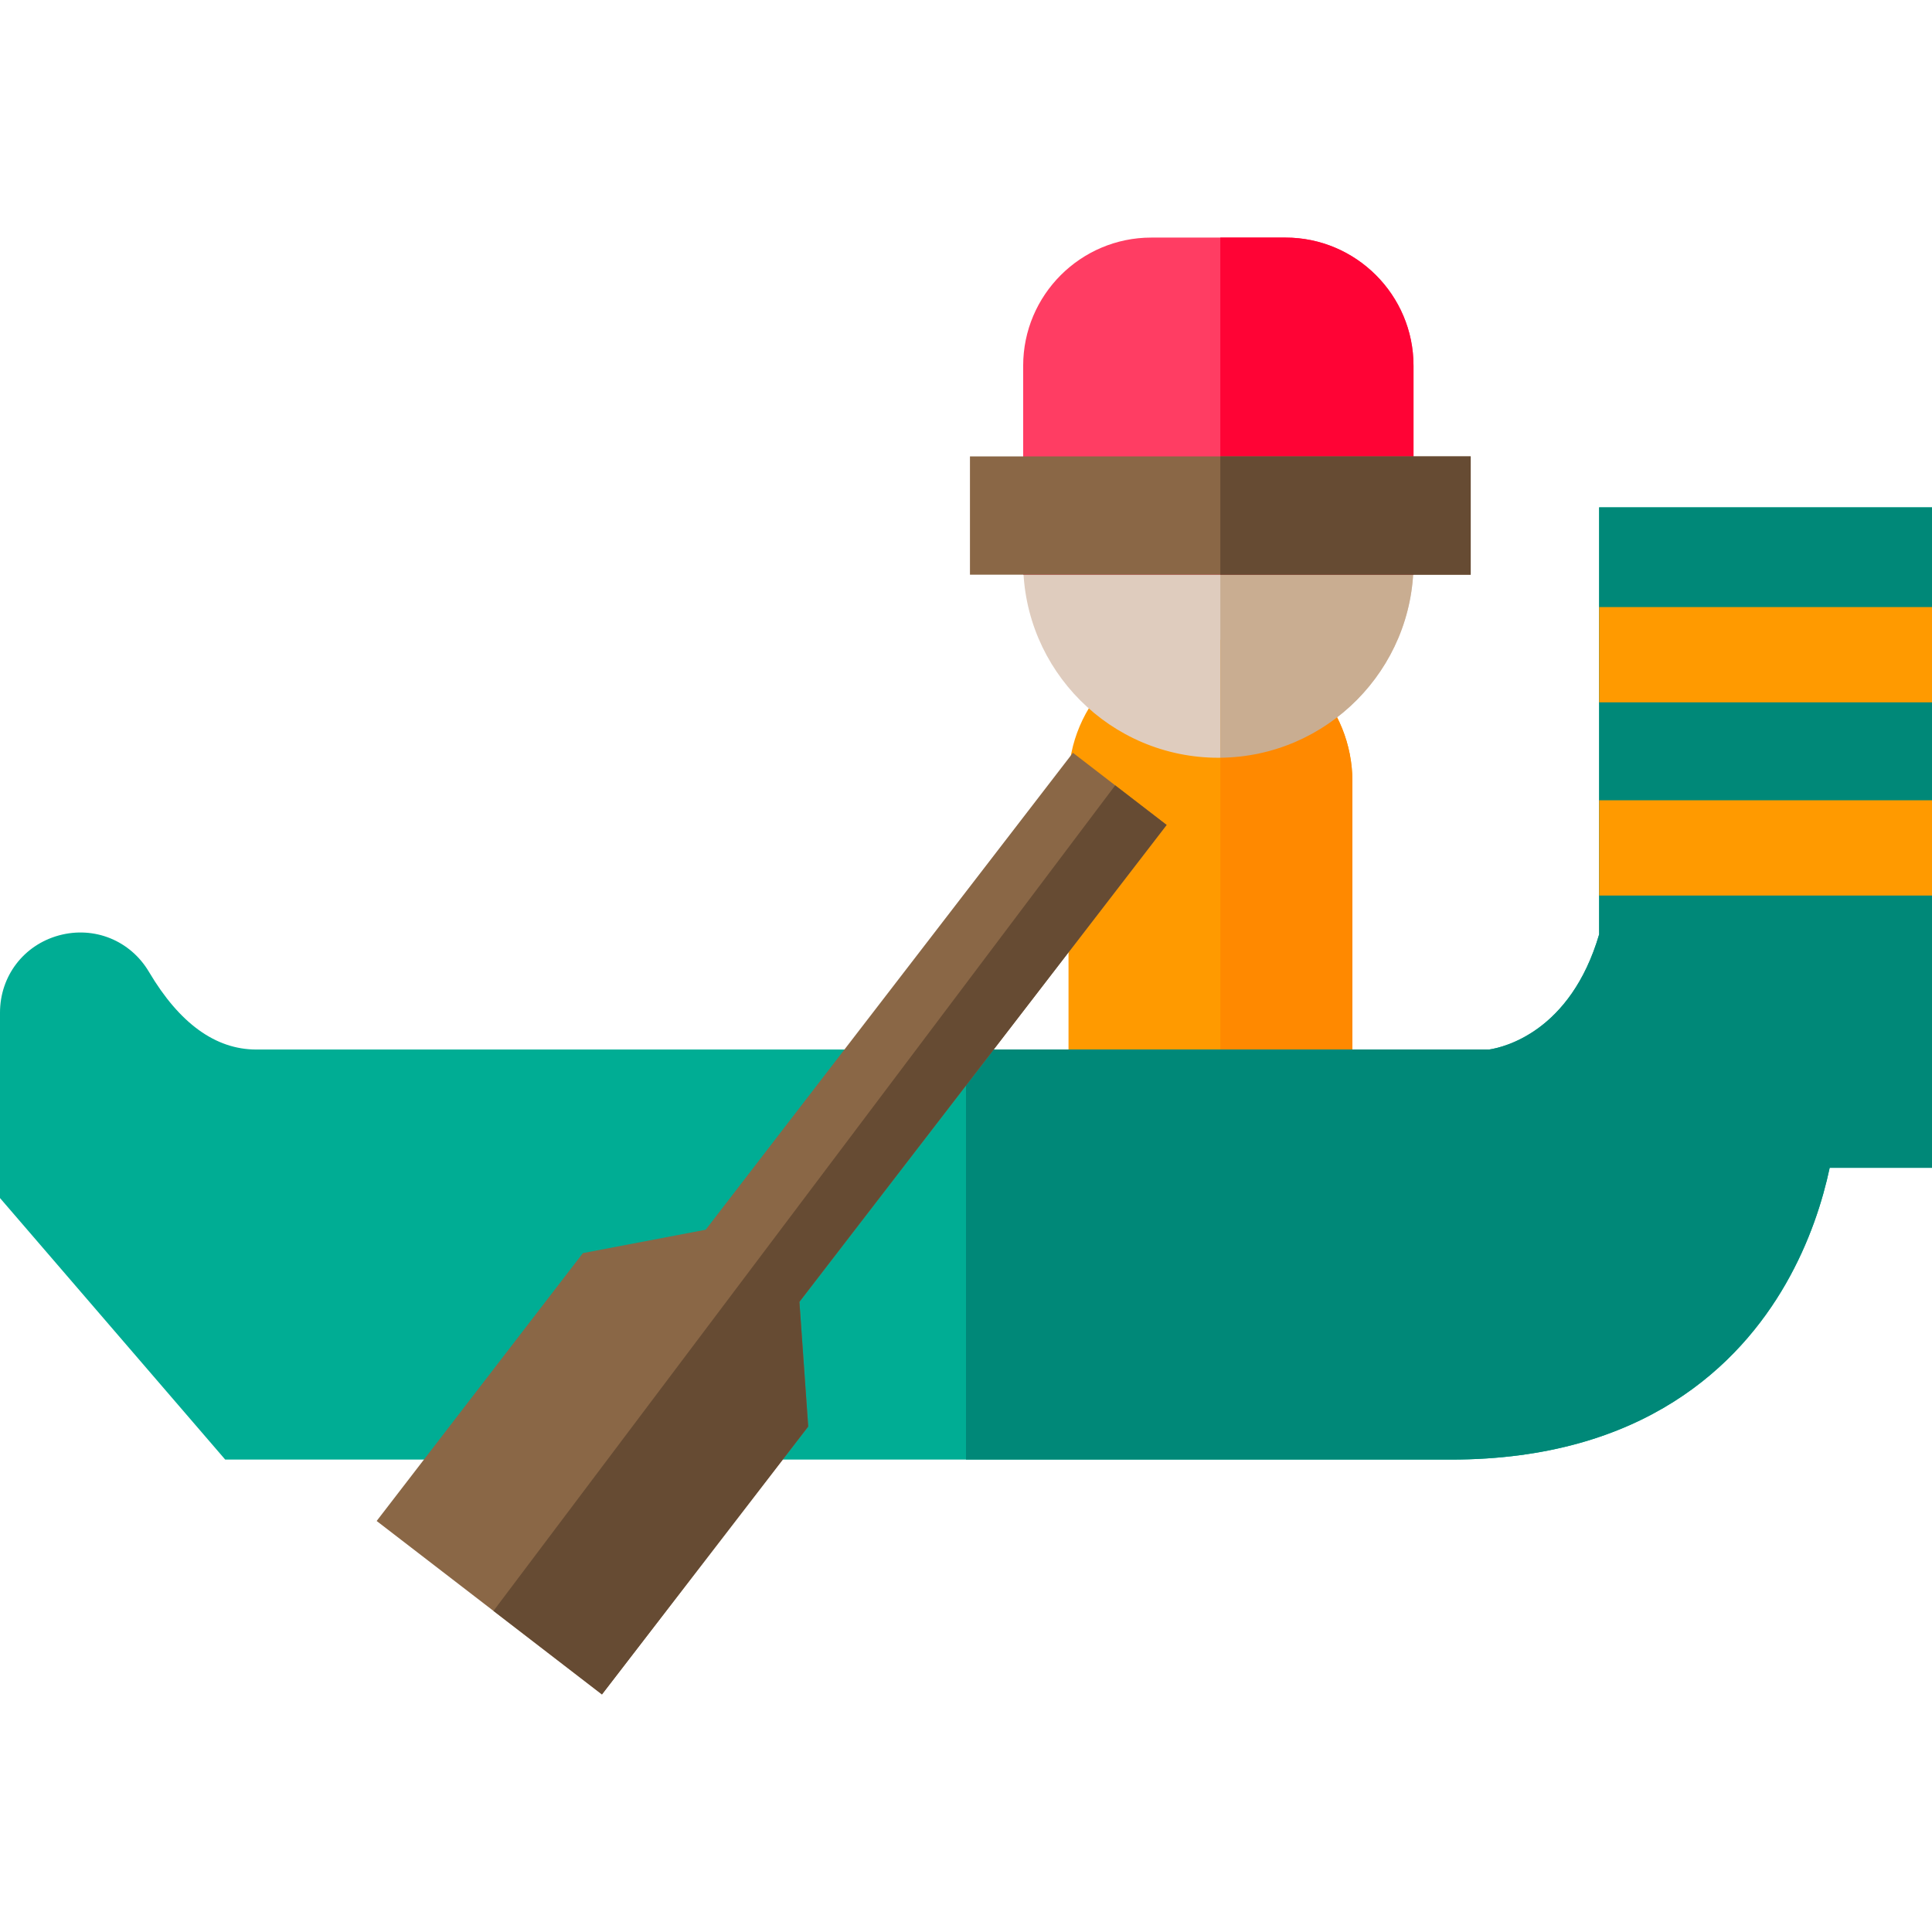
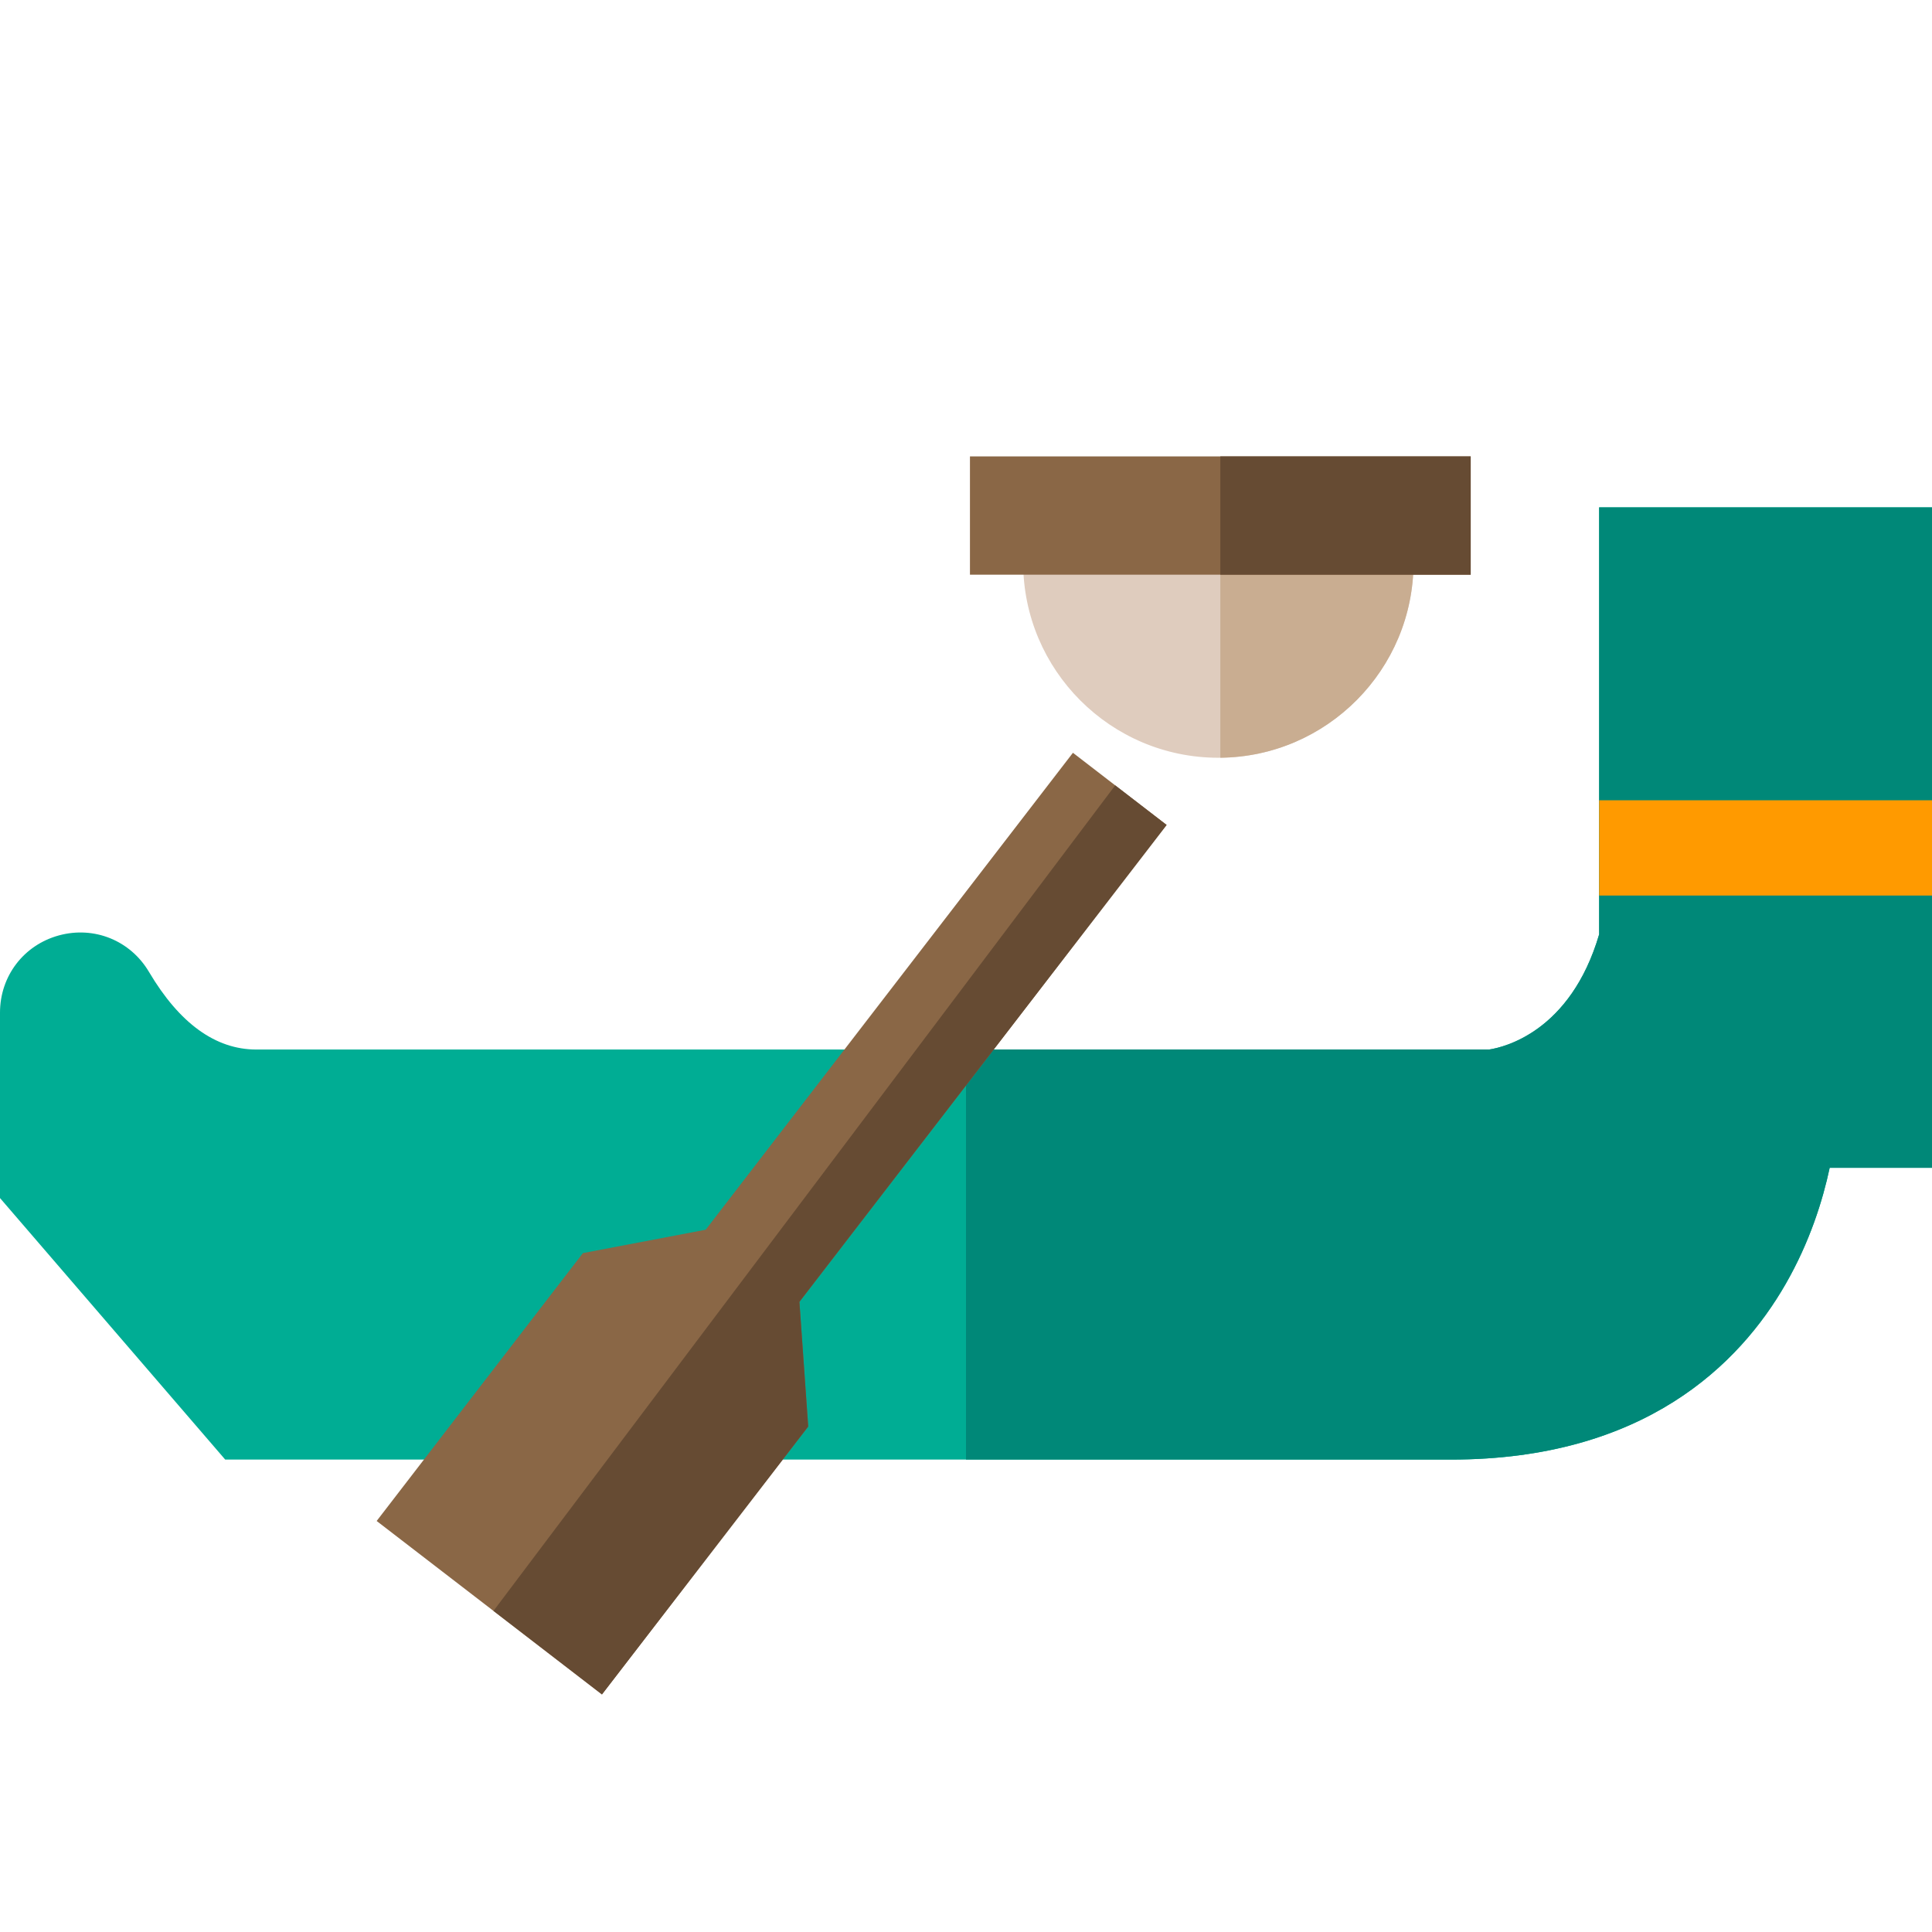
<svg xmlns="http://www.w3.org/2000/svg" version="1.1" id="Layer_1" viewBox="0 0 512 512" xml:space="preserve">
-   <path style="fill:#FF9A00;" d="M358.4,207.083v102.4h-75.233v-102.4c0-20.741,16.875-37.616,37.616-37.616  c0.878,0,1.755,0.031,2.612,0.094C342.925,170.909,358.4,187.22,358.4,207.083z" />
  <path style="fill:#DFCCBE;" d="M271.529,142.885c-0.245,2.05-0.378,4.12-0.378,6.207c0,28.515,23.207,51.722,51.722,51.722  c0.178,0,0.355,0,0.522-0.01c28.275-0.272,51.2-23.374,51.2-51.712c0-2.087-0.133-4.157-0.378-6.207H271.529z" />
-   <path style="fill:#FF3D63;" d="M374.596,96.92v55.369H271.151V96.92c0-18.725,15.235-33.959,33.949-33.959h35.547  C359.361,62.96,374.596,78.195,374.596,96.92z" />
-   <path style="fill:#FF8900;" d="M358.4,207.083v102.4h-35.004V169.561C342.925,170.909,358.4,187.22,358.4,207.083z" />
  <path style="fill:#C9AD91;" d="M323.396,142.885v57.919c28.275-0.272,51.2-23.374,51.2-51.712c0-2.087-0.133-4.157-0.378-6.207  L323.396,142.885L323.396,142.885z" />
-   <path style="fill:#FF0335;" d="M374.596,96.92v55.369h-51.2V62.96h17.251C359.361,62.96,374.596,78.195,374.596,96.92z" />
  <rect x="257.05" y="120.95" style="fill:#8A6746;" width="132.7" height="31.347" />
  <rect x="323.4" y="120.95" style="fill:#664B33;" width="66.35" height="31.347" />
  <path style="fill:#00AD94;" d="M512,134.463v175.02h-27.115c-1.808,8.495-5.224,19.571-11.672,30.793  c-12.184,21.222-37.47,46.529-88.691,46.529H59.685L0,317.497v-49.131c0-9.686,6.269-17.91,15.6-20.47  c9.352-2.55,18.944,1.327,23.886,9.676c8.077,13.646,17.648,20.564,28.432,20.564h326.719c3.793-0.575,21.546-4.618,29.153-30.511  V134.463H512L512,134.463z" />
  <path style="fill:#008878;" d="M512,134.463v175.02h-27.115c-1.808,8.495-5.224,19.571-11.672,30.793  c-12.184,21.222-37.47,46.529-88.691,46.529H256V278.136h138.637c3.793-0.575,21.546-4.618,29.153-30.511V134.463H512z" />
  <g>
-     <rect x="423.79" y="160.88" style="fill:#FF9A00;" width="88.21" height="25.25" />
    <rect x="423.79" y="212.08" style="fill:#FF9A00;" width="88.21" height="25.25" />
  </g>
  <polygon style="fill:#8A6746;" points="211.853,345.01 214.183,378.049 159.525,449.04 130.779,426.909 99.819,403.075   154.478,332.084 187.016,325.888 284.338,199.497 295.539,208.128 309.164,218.619 " />
  <polygon style="fill:#664B33;" points="211.853,345.01 214.183,378.049 159.525,449.04 130.779,426.909 295.539,208.128   309.164,218.619 " />
</svg>